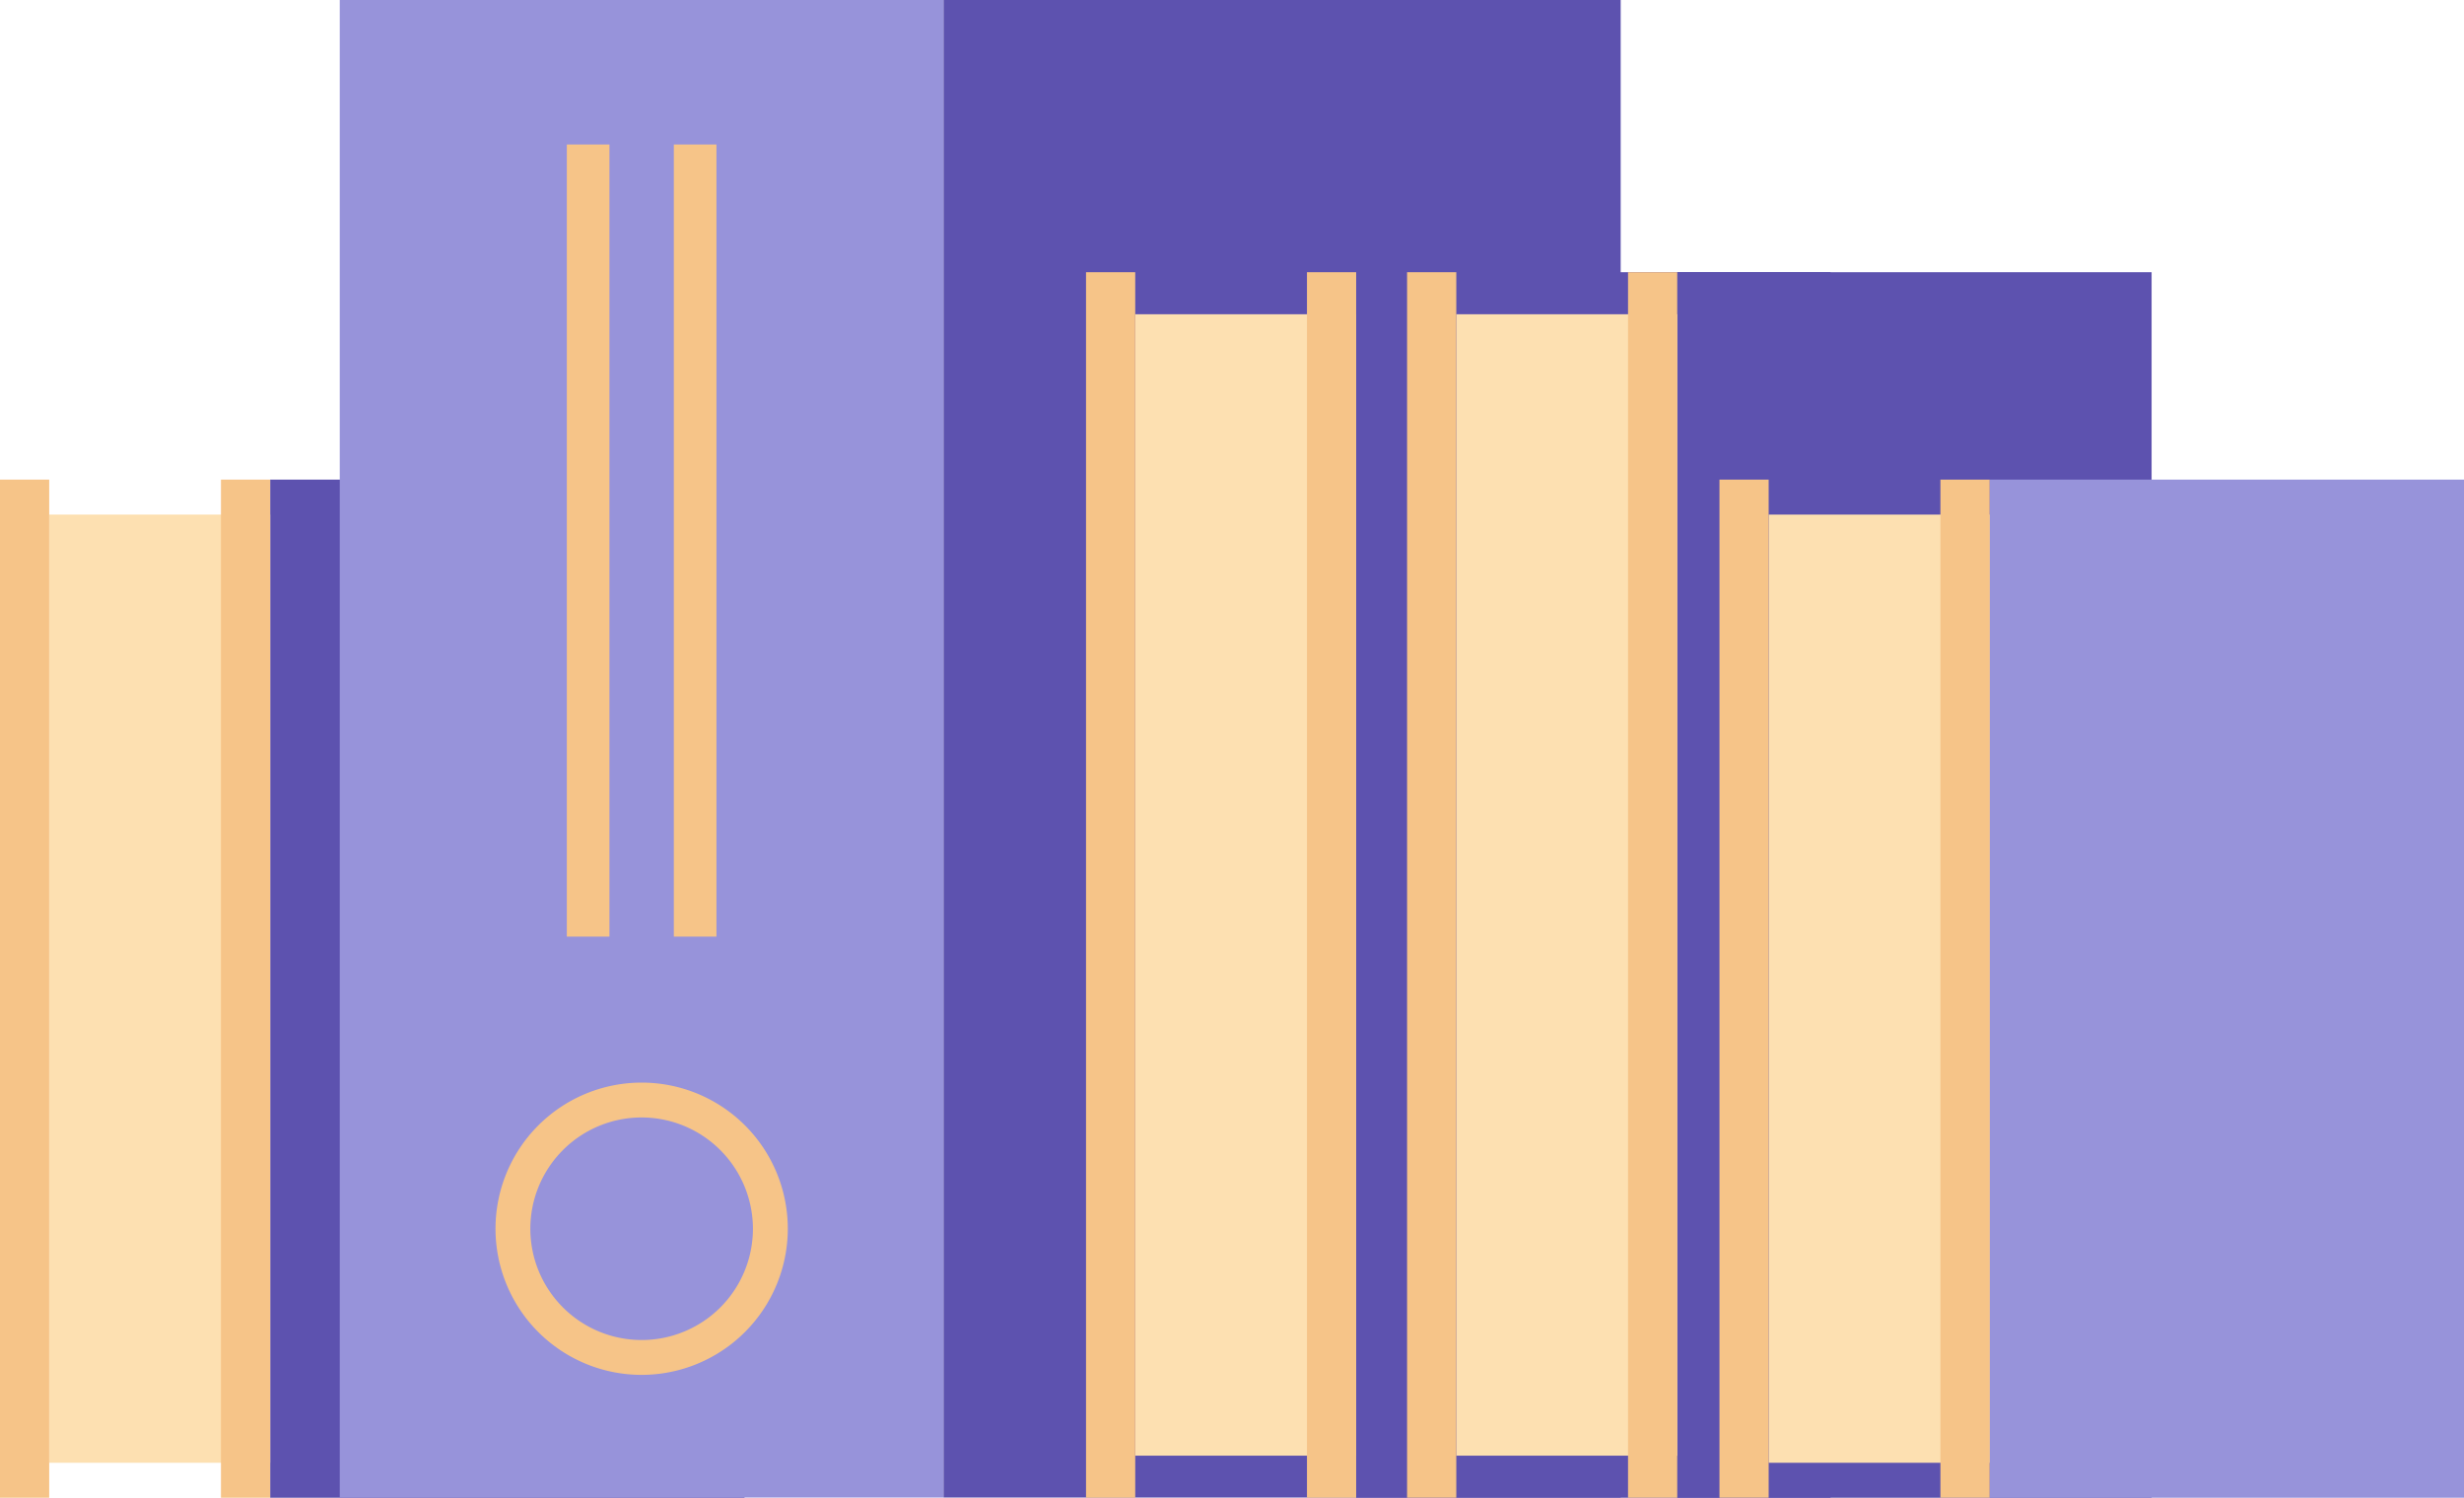
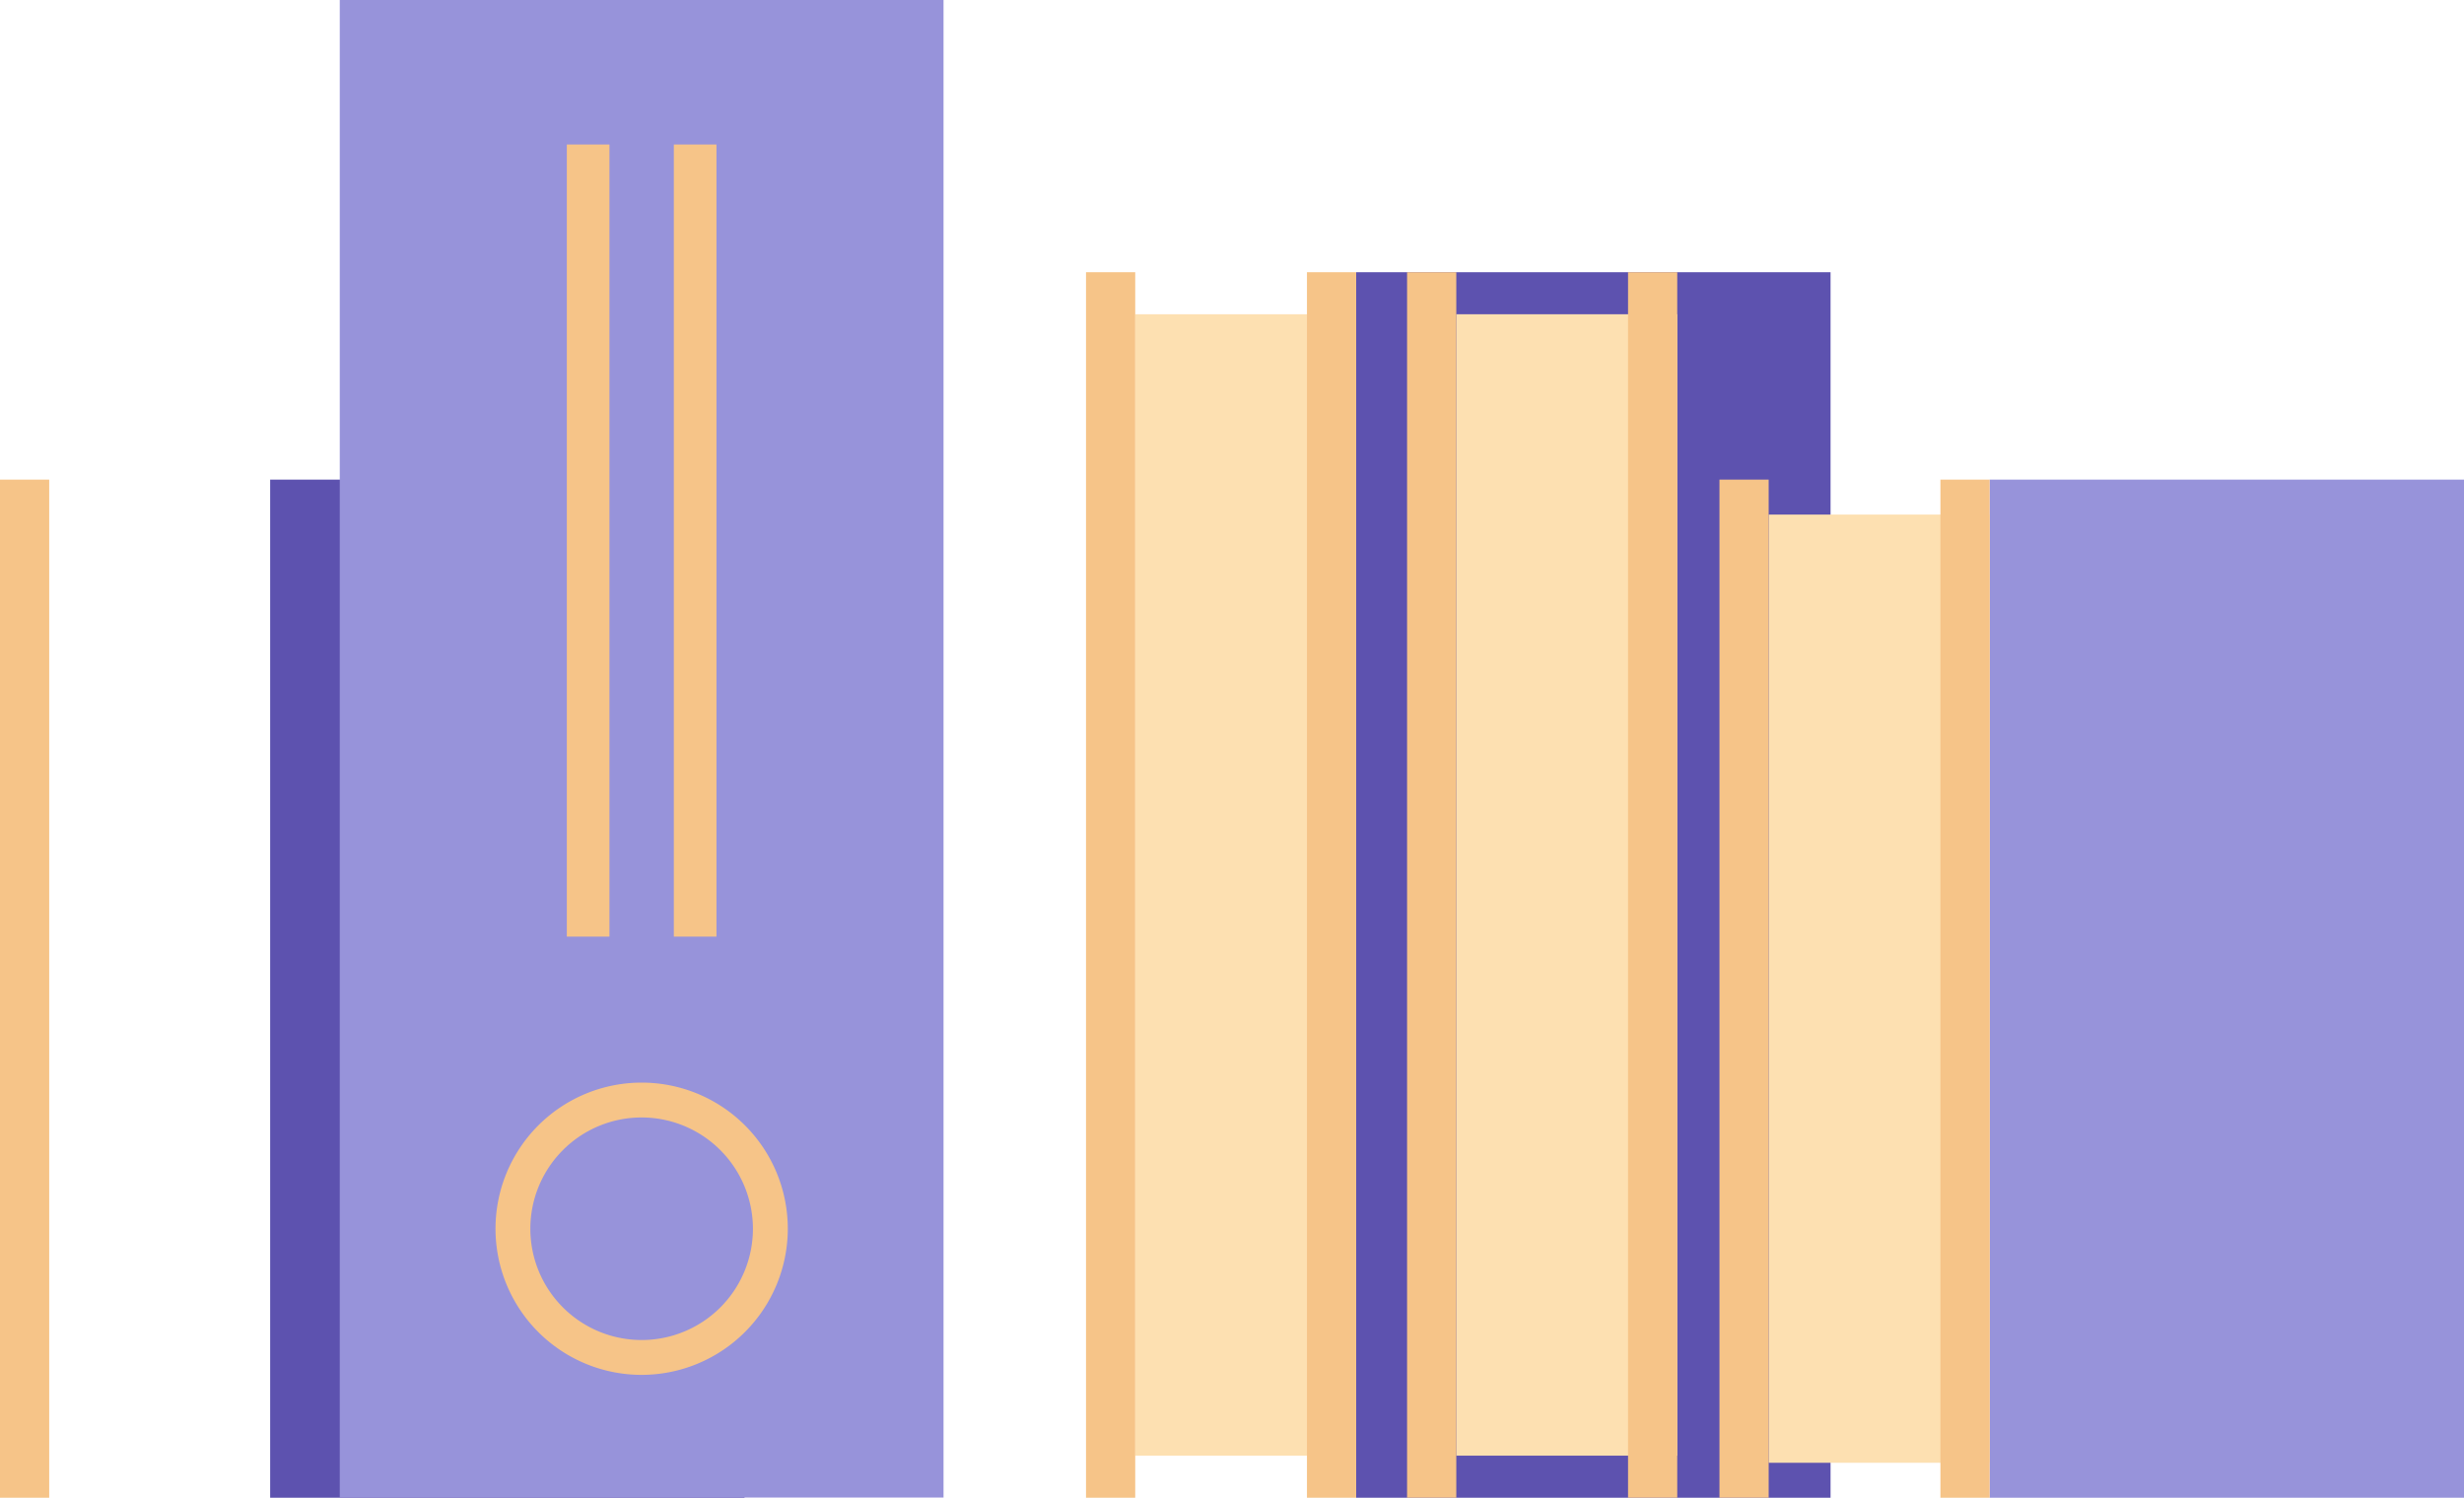
<svg xmlns="http://www.w3.org/2000/svg" viewBox="0 0 150.846 91.697" width="100%" style="vertical-align: middle; max-width: 100%; width: 100%;">
  <g>
    <g>
      <rect x="16.54" y="29.366" width="29.041" height="62.331" transform="translate(62.12 121.063) rotate(-180)" fill="rgb(93,82,175)">
     </rect>
-       <rect x="3.013" y="31.505" width="13.527" height="58.053" transform="translate(19.552 121.063) rotate(-180)" fill="rgb(253, 224, 177)">
-      </rect>
-       <rect x="13.527" y="29.366" width="3.013" height="62.331" transform="translate(30.067 121.063) rotate(-180)" fill="rgb(246, 196, 136)">
-      </rect>
      <rect y="29.366" width="3.013" height="62.331" transform="translate(3.013 121.063) rotate(-180)" fill="rgb(246, 196, 136)">
     </rect>
      <rect x="20.8" width="36.963" height="91.685" transform="translate(78.563 91.685) rotate(-180)" fill="rgb(151,147,218)">
-      </rect>
-       <rect x="57.763" width="41.455" height="91.685" transform="translate(156.981 91.685) rotate(-180)" fill="rgb(93,82,175)">
     </rect>
      <rect x="41.253" y="8.847" width="2.61" height="48.497" transform="translate(85.115 66.191) rotate(-180)" fill="rgb(246, 196, 136)">
     </rect>
      <rect x="34.701" y="8.847" width="2.61" height="48.497" transform="translate(72.012 66.191) rotate(-180)" fill="rgb(246, 196, 136)">
     </rect>
      <path d="M39.282,84.176a8.947,8.947,0,1,1,8.947-8.947A8.957,8.957,0,0,1,39.282,84.176Zm0-15.76a6.813,6.813,0,1,0,6.812,6.813A6.82,6.82,0,0,0,39.282,68.416Z" fill="rgb(246, 196, 136)">
     </path>
      <rect x="83.025" y="16.665" width="29.041" height="75.033" transform="translate(195.091 108.362) rotate(-180)" fill="rgb(93,82,175)">
     </rect>
      <rect x="69.498" y="19.24" width="13.527" height="69.882" transform="translate(152.523 108.362) rotate(-180)" fill="rgb(253, 224, 177)">
     </rect>
      <rect x="80.013" y="16.665" width="3.013" height="75.033" transform="translate(163.038 108.362) rotate(-180)" fill="rgb(246, 196, 136)">
     </rect>
      <rect x="66.485" y="16.665" width="3.013" height="75.033" transform="translate(135.984 108.362) rotate(-180)" fill="rgb(246, 196, 136)">
-      </rect>
-       <rect x="102.681" y="16.665" width="29.041" height="75.033" transform="translate(234.402 108.362) rotate(-180)" fill="rgb(93,82,175)">
     </rect>
      <rect x="89.154" y="19.24" width="13.527" height="69.882" transform="translate(191.835 108.362) rotate(-180)" fill="rgb(253, 224, 177)">
     </rect>
      <rect x="99.668" y="16.665" width="3.013" height="75.033" transform="translate(202.349 108.362) rotate(-180)" fill="rgb(246, 196, 136)">
     </rect>
      <rect x="86.141" y="16.665" width="3.013" height="75.033" transform="translate(175.295 108.362) rotate(-180)" fill="rgb(246, 196, 136)">
     </rect>
      <rect x="121.805" y="29.366" width="29.041" height="62.331" transform="translate(272.651 121.063) rotate(-180)" fill="rgb(151,147,218)">
     </rect>
      <rect x="108.278" y="31.505" width="13.527" height="58.053" transform="translate(230.083 121.063) rotate(-180)" fill="rgb(253, 224, 177)">
     </rect>
      <rect x="118.793" y="29.366" width="3.013" height="62.331" transform="translate(240.598 121.063) rotate(-180)" fill="rgb(246, 196, 136)">
     </rect>
      <rect x="105.266" y="29.366" width="3.013" height="62.331" transform="translate(213.544 121.063) rotate(-180)" fill="rgb(246, 196, 136)">
     </rect>
    </g>
  </g>
</svg>